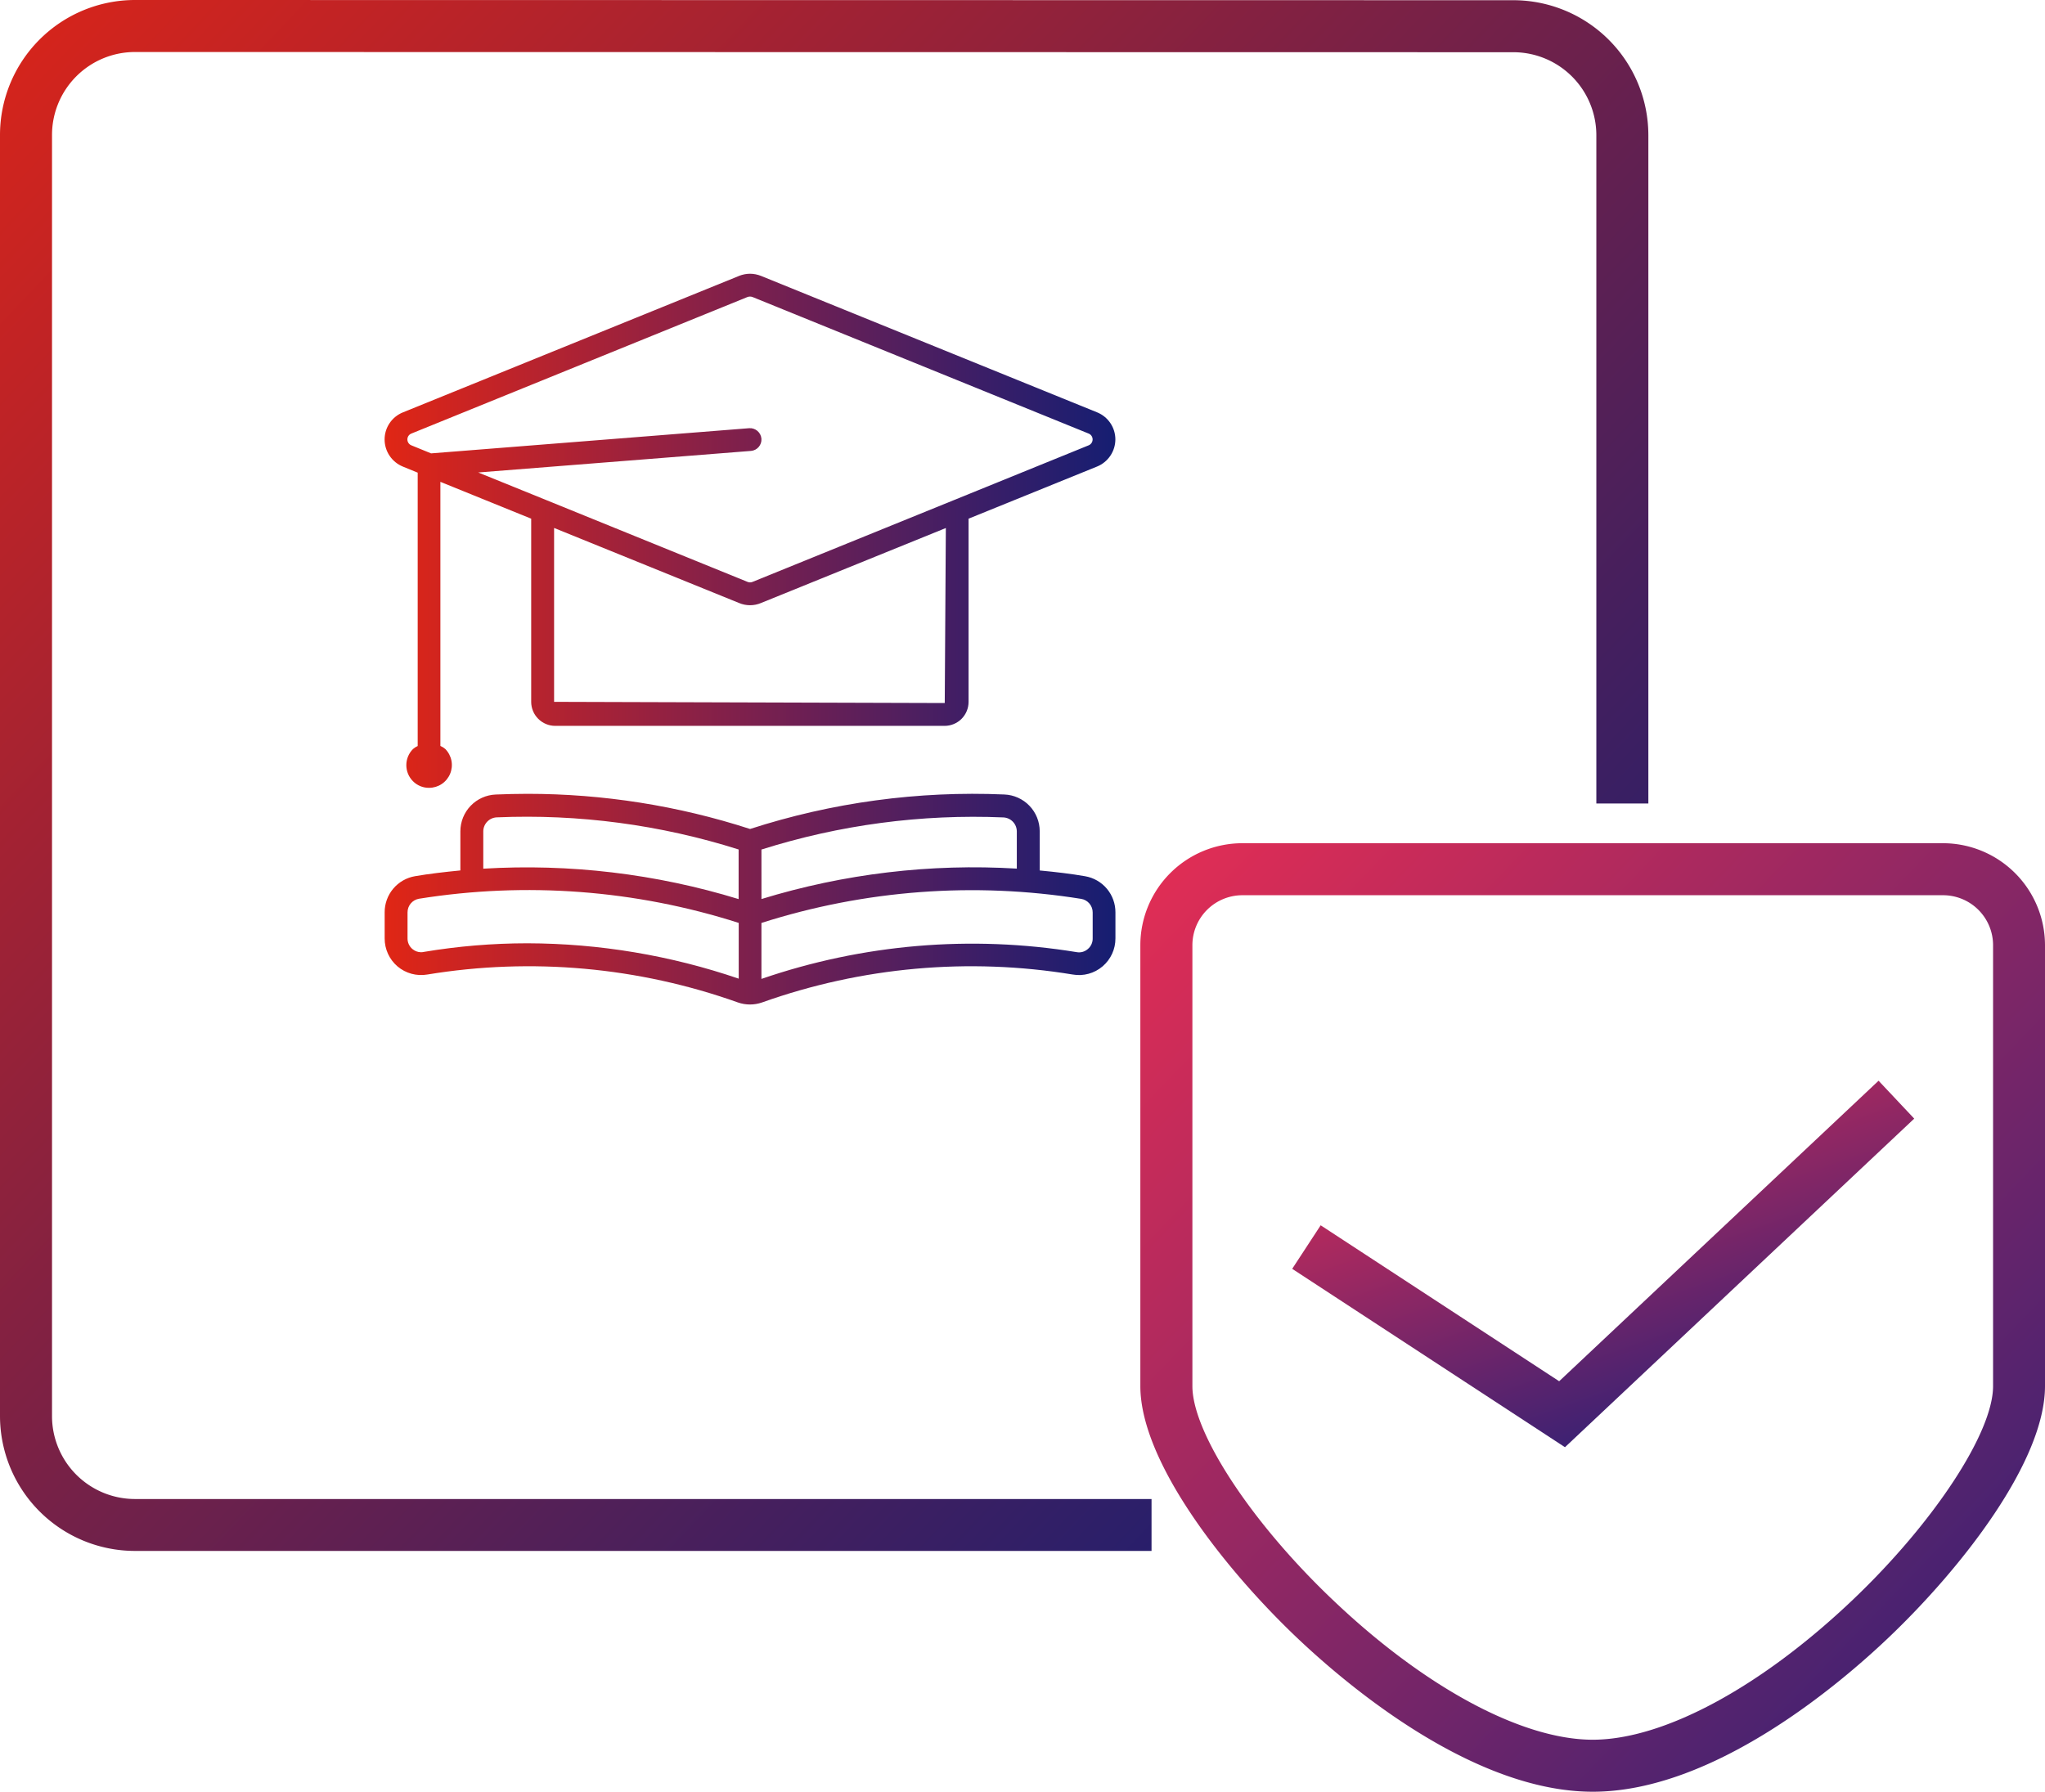
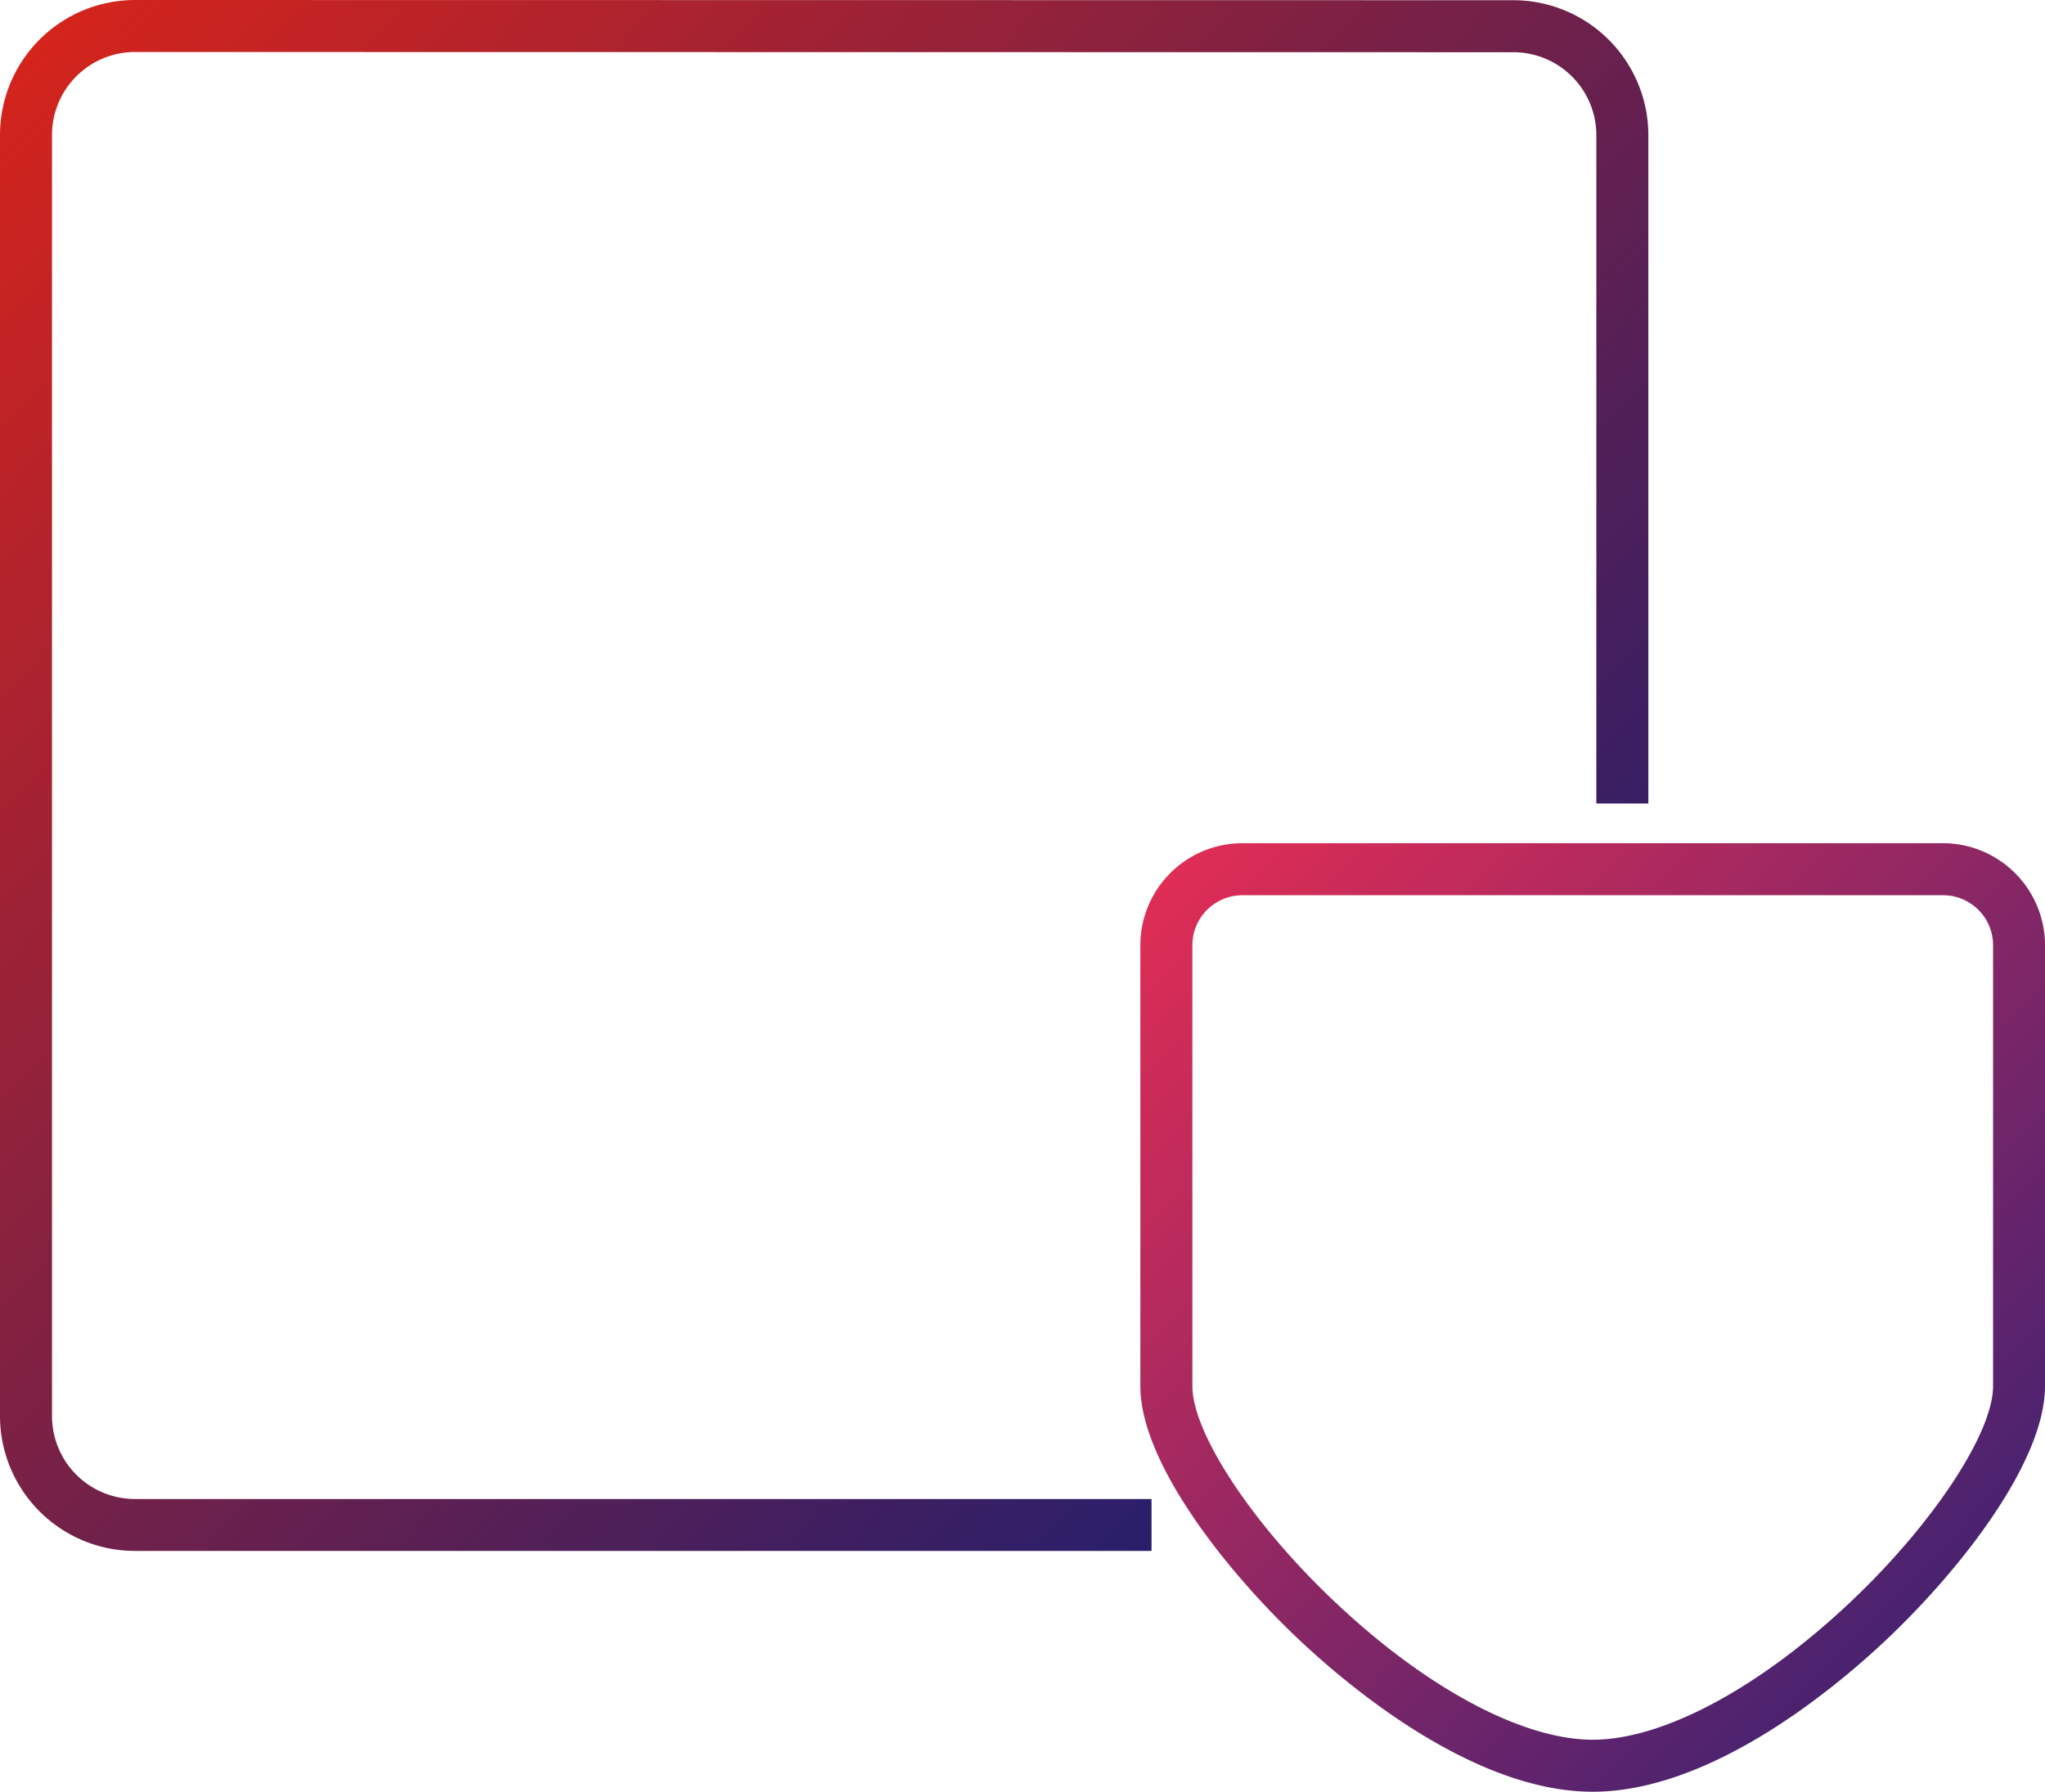
<svg xmlns="http://www.w3.org/2000/svg" xmlns:xlink="http://www.w3.org/1999/xlink" width="67.226" height="58.91" viewBox="0 0 67.226 58.91">
  <defs>
    <linearGradient id="linear-gradient" x1="0.035" x2="0.975" y2="0.84" gradientUnits="objectBoundingBox">
      <stop offset="0" stop-color="#d4241c" />
      <stop offset="1" stop-color="#1b1e71" />
    </linearGradient>
    <linearGradient id="linear-gradient-2" x1="0.025" y1="0.03" x2="1" y2="1" gradientUnits="objectBoundingBox">
      <stop offset="0" stop-color="#e02d55" />
      <stop offset="1" stop-color="#2a2076" />
    </linearGradient>
    <clipPath id="clip-path">
      <path id="Path_4835" data-name="Path 4835" d="M17.2-21.815,6.146-17.327a.96.96,0,0,0-.6.889h0a.965.965,0,0,0,.6.892h0l.488.2v8.987a.584.584,0,0,0-.155.1h0a.749.749,0,0,0,0,1.058h0a.735.735,0,0,0,.531.217h0A.748.748,0,0,0,7.7-5.446h0a.751.751,0,0,0-.16-.816h0a.648.648,0,0,0-.16-.1h0v-8.682l2.985,1.211v6.023a.791.791,0,0,0,.789.789h12.8a.788.788,0,0,0,.789-.789h0v-6.023l4.226-1.715v0a.967.967,0,0,0,.6-.892h0a.961.961,0,0,0-.6-.889h0L17.92-21.815a.993.993,0,0,0-.36-.071h0a1,1,0,0,0-.363.071M6.427-16.244a.21.21,0,0,1-.132-.194h0a.208.208,0,0,1,.132-.194h0l11.051-4.49a.24.24,0,0,1,.16,0h0l11.051,4.49a.208.208,0,0,1,.132.194h0a.21.21,0,0,1-.132.194h0L24.23-14.431h0l-6.59,2.677a.215.215,0,0,1-.16,0h0l-6.586-2.677h0l-2.271-.921,8.969-.709a.376.376,0,0,0,.342-.4h0a.378.378,0,0,0-.4-.347h0l-10.46.828Zm4.691,8.433v-5.717l6.08,2.467a.925.925,0,0,0,.723,0h0l6.075-2.465-.036,5.754ZM9.2-4.764A1.211,1.211,0,0,0,8.037-3.556h0v1.288c-.531.052-1.042.112-1.489.189h0a1.2,1.2,0,0,0-1,1.19h0v.853A1.205,1.205,0,0,0,5.97.887h0a1.2,1.2,0,0,0,.981.267h0a20.492,20.492,0,0,1,10.212.919h0a1.2,1.2,0,0,0,.789,0h0a20.5,20.5,0,0,1,10.214-.919h0a1.194,1.194,0,0,0,.981-.267h0a1.2,1.2,0,0,0,.424-.924h0V-.888a1.2,1.2,0,0,0-1-1.19h0c-.447-.078-.955-.139-1.489-.189h0V-3.556a1.211,1.211,0,0,0-1.163-1.209h0A23.814,23.814,0,0,0,17.56-3.631h0a23.725,23.725,0,0,0-7.313-1.156h0c-.349,0-.7.009-1.047.023m-.41,1.209a.463.463,0,0,1,.442-.458h0a23.077,23.077,0,0,1,7.952,1.056h0v1.631a23.774,23.774,0,0,0-8.394-1h0Zm9.144.6a23.126,23.126,0,0,1,7.95-1.056h0a.462.462,0,0,1,.445.458h0v1.225a23.768,23.768,0,0,0-8.394,1h0Zm0,2.413a22.75,22.75,0,0,1,10.513-.791h0a.451.451,0,0,1,.376.449h0v.851a.443.443,0,0,1-.162.351h0a.433.433,0,0,1-.365.1h0a21.3,21.3,0,0,0-10.362.88h0ZM6.458.314A.449.449,0,0,1,6.3-.035h0V-.888a.453.453,0,0,1,.374-.449h0a22.716,22.716,0,0,1,10.513.794h0V1.29A21.651,21.651,0,0,0,10.242.127h0A20.657,20.657,0,0,0,6.826.412h0a.336.336,0,0,1-.082.009h0A.442.442,0,0,1,6.458.314" transform="translate(-5.544 21.886)" fill="none" />
    </clipPath>
    <linearGradient id="linear-gradient-3" x1="0.188" y1="0.561" x2="0.545" y2="0.561" gradientUnits="objectBoundingBox">
      <stop offset="0" stop-color="#e12614" />
      <stop offset="0.1" stop-color="#cd2421" />
      <stop offset="0.2" stop-color="#b9232d" />
      <stop offset="0.3" stop-color="#a52238" />
      <stop offset="0.4" stop-color="#902143" />
      <stop offset="0.5" stop-color="#7c204d" />
      <stop offset="0.6" stop-color="#671f56" />
      <stop offset="0.7" stop-color="#531f5e" />
      <stop offset="0.8" stop-color="#3e1e66" />
      <stop offset="0.9" stop-color="#2a1e6c" />
      <stop offset="1" stop-color="#151e72" />
    </linearGradient>
    <linearGradient id="linear-gradient-4" x1="0.161" y1="0" x2="0.736" y2="0.959" xlink:href="#linear-gradient-2" />
  </defs>
  <g id="Group_156210" data-name="Group 156210" transform="translate(-128.5 -2128.098)">
    <g id="Group_155755" data-name="Group 155755" transform="translate(128.5 2128.098)">
      <g id="Group_155745" data-name="Group 155745" transform="translate(0 0)">
        <path id="Path_4829" data-name="Path 4829" d="M14.468,39.407H-18.954a4.439,4.439,0,0,1-4.433-4.435V-7.146a4.44,4.44,0,0,1,4.433-4.438l45.317.007A4.442,4.442,0,0,1,30.8-7.142V14.833H29.09V-7.142a2.729,2.729,0,0,0-2.727-2.725l-45.317-.007a2.728,2.728,0,0,0-2.723,2.727V34.971A2.727,2.727,0,0,0-18.954,37.7H14.468Z" transform="translate(23.387 11.584)" fill="url(#linear-gradient)" />
      </g>
      <g id="Group_155746" data-name="Group 155746" transform="translate(37.487 27.723)">
        <path id="Path_4830" data-name="Path 4830" d="M-8.217-.375H14.817a3.357,3.357,0,0,1,3.35,3.349v14.5c0,2.487-2.761,6-5.126,8.253-1.6,1.528-5.765,5.083-9.74,5.083s-8.14-3.555-9.745-5.083c-2.366-2.253-5.128-5.766-5.128-8.253V2.975A3.356,3.356,0,0,1-8.217-.375ZM3.3,29.1c2.329,0,5.529-1.724,8.56-4.611,2.663-2.537,4.6-5.487,4.6-7.014V2.975a1.644,1.644,0,0,0-1.64-1.64H-8.217a1.644,1.644,0,0,0-1.644,1.64v14.5c0,1.528,1.933,4.478,4.6,7.014C-2.232,27.378.97,29.1,3.3,29.1Z" transform="translate(11.572 0.375)" fill="url(#linear-gradient-2)" />
      </g>
    </g>
    <g id="Group_155757" data-name="Group 155757" transform="translate(141.141 2137.098)" clip-path="url(#clip-path)">
      <g id="Group_155756" data-name="Group 155756" transform="translate(-12.643 -8.999)">
-         <path id="Path_4834" data-name="Path 4834" d="M-5.544-14.482H61.683V44.427H-5.544Z" transform="translate(5.544 14.482)" fill="url(#linear-gradient-3)" />
-       </g>
+         </g>
    </g>
    <g id="Group_155758" data-name="Group 155758" transform="translate(140.856 2136.813)">
      <g id="Group_155750" data-name="Group 155750" transform="translate(0 0)">
        <path id="Path_4834-2" data-name="Path 4834" d="M2.076,15.786a1.481,1.481,0,0,1-.488-.083,20.168,20.168,0,0,0-6.8-1.177,20.271,20.271,0,0,0-3.278.268,1.463,1.463,0,0,1-.252.022,1.488,1.488,0,0,1-.956-.349,1.494,1.494,0,0,1-.528-1.142v-.853A1.482,1.482,0,0,1-8.981,11c.357-.06.768-.115,1.251-.166V9.8A1.5,1.5,0,0,1-6.293,8.31c.347-.015.7-.023,1.047-.023A24,24,0,0,1,2.076,9.429,24.133,24.133,0,0,1,9.416,8.288c.343,0,.69.007,1.033.022A1.5,1.5,0,0,1,11.884,9.8v1.032c.483.051.895.106,1.251.166a1.483,1.483,0,0,1,1.241,1.473v.852a1.485,1.485,0,0,1-1.741,1.469A20.214,20.214,0,0,0,2.567,15.7,1.484,1.484,0,0,1,2.076,15.786Zm-7.285-1.829a20.733,20.733,0,0,1,6.986,1.209.922.922,0,0,0,.6,0,20.784,20.784,0,0,1,10.354-.933.915.915,0,0,0,1.076-.907v-.853a.915.915,0,0,0-.766-.909c-.405-.068-.886-.129-1.47-.187l-.257-.025V9.8a.927.927,0,0,0-.89-.924c-.335-.014-.674-.022-1.008-.022A23.566,23.566,0,0,0,2.164,10l-.088.028L1.988,10A23.436,23.436,0,0,0-5.246,8.858c-.339,0-.683.007-1.023.022a.928.928,0,0,0-.89.925v1.546l-.257.025c-.583.057-1.064.118-1.47.187a.915.915,0,0,0-.766.908v.854a.924.924,0,0,0,.326.706.92.92,0,0,0,.744.2A20.851,20.851,0,0,1-5.208,13.957Zm7.376,1.1V12.608l.2-.063a23.015,23.015,0,0,1,10.642-.8.732.732,0,0,1,.616.734v.85a.739.739,0,0,1-.863.73,20.936,20.936,0,0,0-10.216.869Zm.57-2.029v1.233a21.5,21.5,0,0,1,10.119-.766.15.15,0,0,0,.135-.035.167.167,0,0,0,.063-.128v-.858a.168.168,0,0,0-.138-.168,22.444,22.444,0,0,0-10.179.722Zm-.75,2.023-.377-.129a21.261,21.261,0,0,0-6.85-1.145h-.039a19.965,19.965,0,0,0-3.331.281.724.724,0,0,1-.124.011.726.726,0,0,1-.475-.176.721.721,0,0,1-.261-.569v-.848a.735.735,0,0,1,.612-.73,23.139,23.139,0,0,1,3.637-.289,23.019,23.019,0,0,1,7.01,1.091l.2.063ZM-5.279,13.2h.041a21.825,21.825,0,0,1,6.656,1.051V13.026a22.449,22.449,0,0,0-6.638-1,22.556,22.556,0,0,0-3.543.281.167.167,0,0,0-.136.165v.856a.16.16,0,0,0,.058.129.159.159,0,0,0,.134.039A20.543,20.543,0,0,1-5.279,13.2Zm7.447-.784V10.192l.2-.063A23.372,23.372,0,0,1,9.421,9.042c.33,0,.664.007.993.021a.741.741,0,0,1,.718.738v1.53l-.3-.018c-.463-.028-.933-.042-1.4-.042a23.455,23.455,0,0,0-6.9,1.035Zm.57-1.809v1.04a24.029,24.029,0,0,1,7.824-.924V9.8a.175.175,0,0,0-.168-.171c-.326-.014-.652-.021-.973-.021A22.8,22.8,0,0,0,2.738,10.611Zm-.75,1.806L1.619,12.3a23.514,23.514,0,0,0-6.9-1.033c-.464,0-.934.014-1.4.042l-.3.018V9.8a.747.747,0,0,1,.722-.741c.329-.014.667-.022,1-.022a23.337,23.337,0,0,1,7.043,1.088l.2.063ZM-5.277,10.7a24.081,24.081,0,0,1,6.694.948V10.611a22.765,22.765,0,0,0-6.672-1c-.325,0-.655.007-.98.021a.174.174,0,0,0-.172.171v.924C-6.031,10.71-5.652,10.7-5.277,10.7Zm-3.2-2.042a1.036,1.036,0,0,1-.727-.3,1.042,1.042,0,0,1,0-1.46l.018-.016q.028-.024.058-.046V-1.8l-.31-.126a1.242,1.242,0,0,1-.775-1.153,1.243,1.243,0,0,1,.775-1.156L1.609-8.72a1.256,1.256,0,0,1,.936,0L13.6-4.232a1.246,1.246,0,0,1,.775,1.156A1.243,1.243,0,0,1,13.6-1.923l-.394.162v0L9.554-.28V5.548A1.084,1.084,0,0,1,8.479,6.625h-12.8A1.08,1.08,0,0,1-5.4,5.548V-.28l-2.415-.981v8.1q.032.023.06.047l.017.016a1.032,1.032,0,0,1,.22,1.127,1.031,1.031,0,0,1-.956.636ZM-8.81,7.306a.469.469,0,0,0,.008.648.461.461,0,0,0,.323.135v.285l0-.285A.464.464,0,0,0-8.041,7.8a.47.47,0,0,0-.09-.5.483.483,0,0,0-.089-.053l-.162-.078V-2.109L-4.827-.664V5.548a.508.508,0,0,0,.505.506h12.8a.512.512,0,0,0,.506-.508V-.664L13.43-2.472a.675.675,0,0,0,.374-.6.677.677,0,0,0-.421-.628L2.332-8.192a.686.686,0,0,0-.509,0L-9.228-3.7a.675.675,0,0,0-.42.628.673.673,0,0,0,.42.626l.665.27V7.176l-.162.078A.443.443,0,0,0-8.81,7.306Zm17.57-1.43L-4.646,5.833V-.59l6.47,2.627a.661.661,0,0,0,.506,0L8.8-.591ZM-4.076,5.264,8.194,5.3,8.226.258,2.546,2.565a1.238,1.238,0,0,1-.939,0L-4.076.257ZM2.077,1.906a.49.49,0,0,1-.187-.037l-8.861-3.6.085-.548,8.973-.71a.092.092,0,0,0,.076-.1.091.091,0,0,0-.092-.082l-10.531.831-.7-.285a.487.487,0,0,1-.308-.456.5.5,0,0,1,.13-.335v-.05l.178-.074L1.892-8.024a.5.5,0,0,1,.373,0l11.05,4.488a.493.493,0,0,1,.31.46.49.49,0,0,1-.311.456L2.263,1.87A.489.489,0,0,1,2.077,1.906ZM-4.534-1.353l.05.019L2.077,1.33,12.927-3.078,2.077-7.485-8.769-3.076l.4.162,10.393-.82.048,0a.664.664,0,0,1,.66.608.663.663,0,0,1-.6.71H2.117L-5.642-1.8Z" transform="translate(10.222 8.811)" fill="none" />
      </g>
    </g>
    <g id="Group_155759" data-name="Group 155759" transform="translate(170.979 2163.63)">
-       <path id="Path_4836" data-name="Path 4836" d="M8.762,9.651-.205,3.786.731,2.355l7.84,5.127,10.5-9.88,1.172,1.246Z" transform="translate(0.205 2.398)" fill="url(#linear-gradient-4)" />
-     </g>
+       </g>
  </g>
</svg>